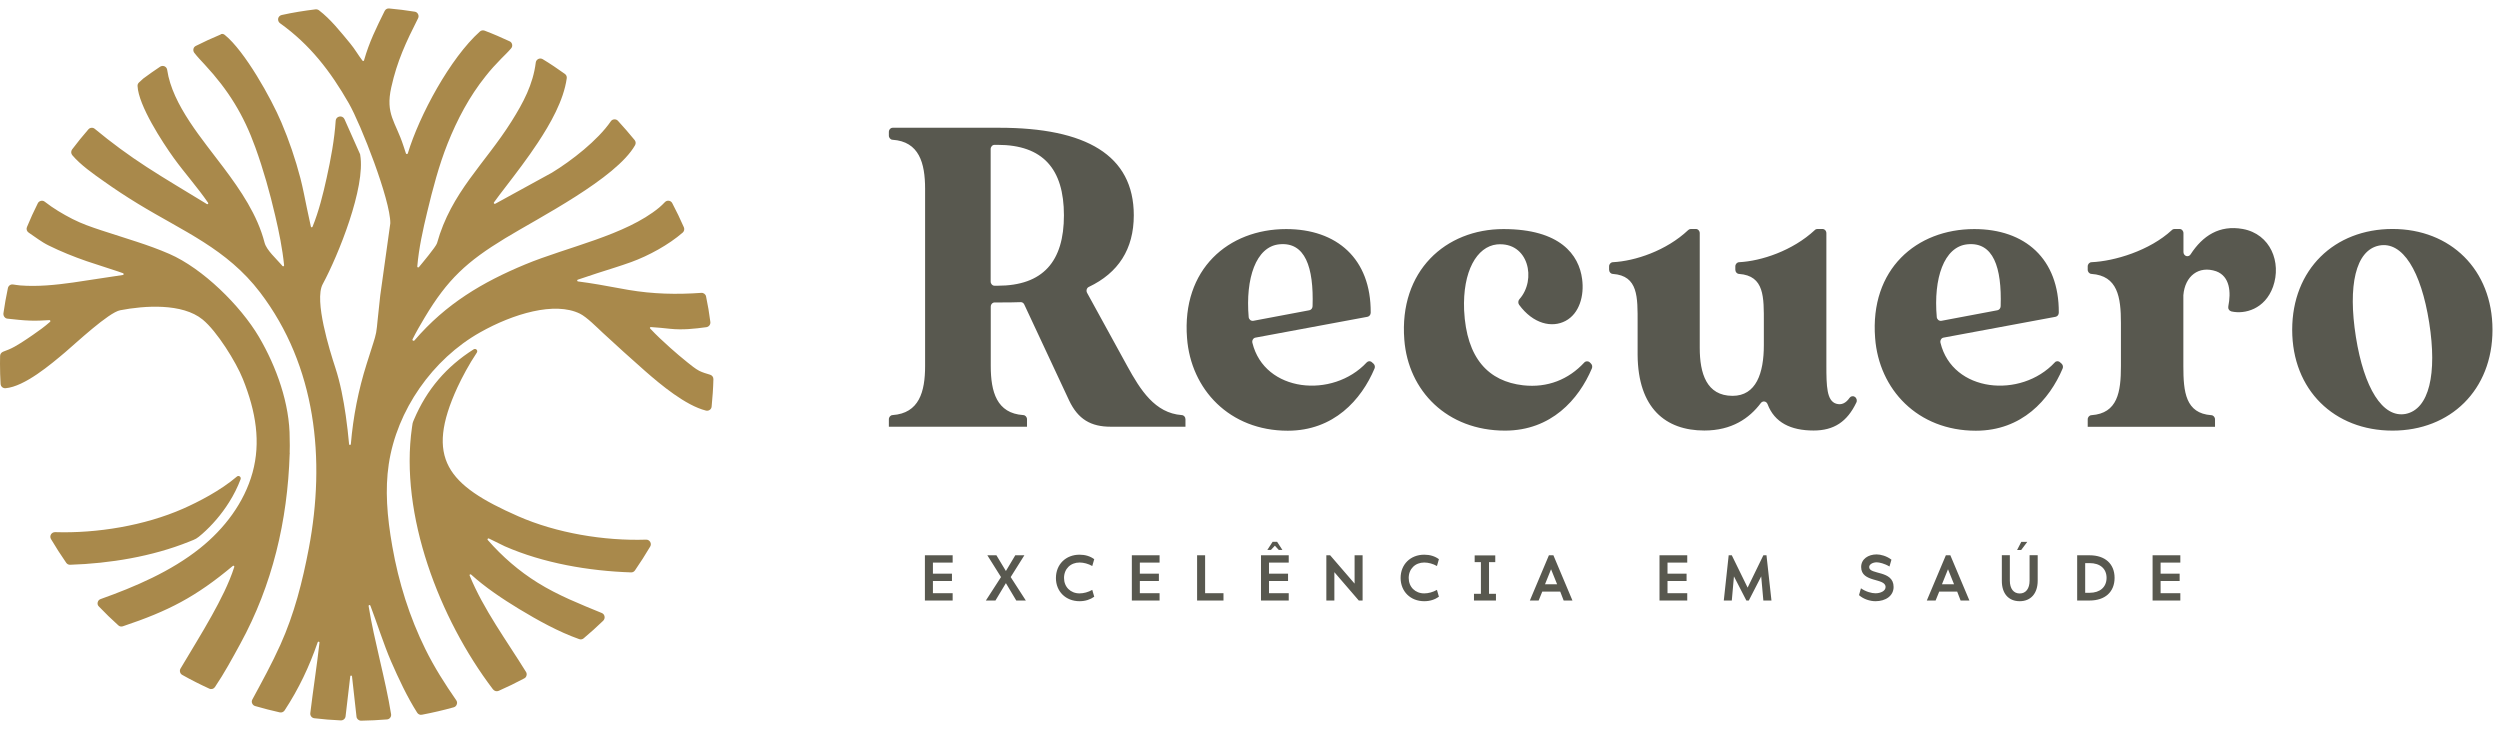
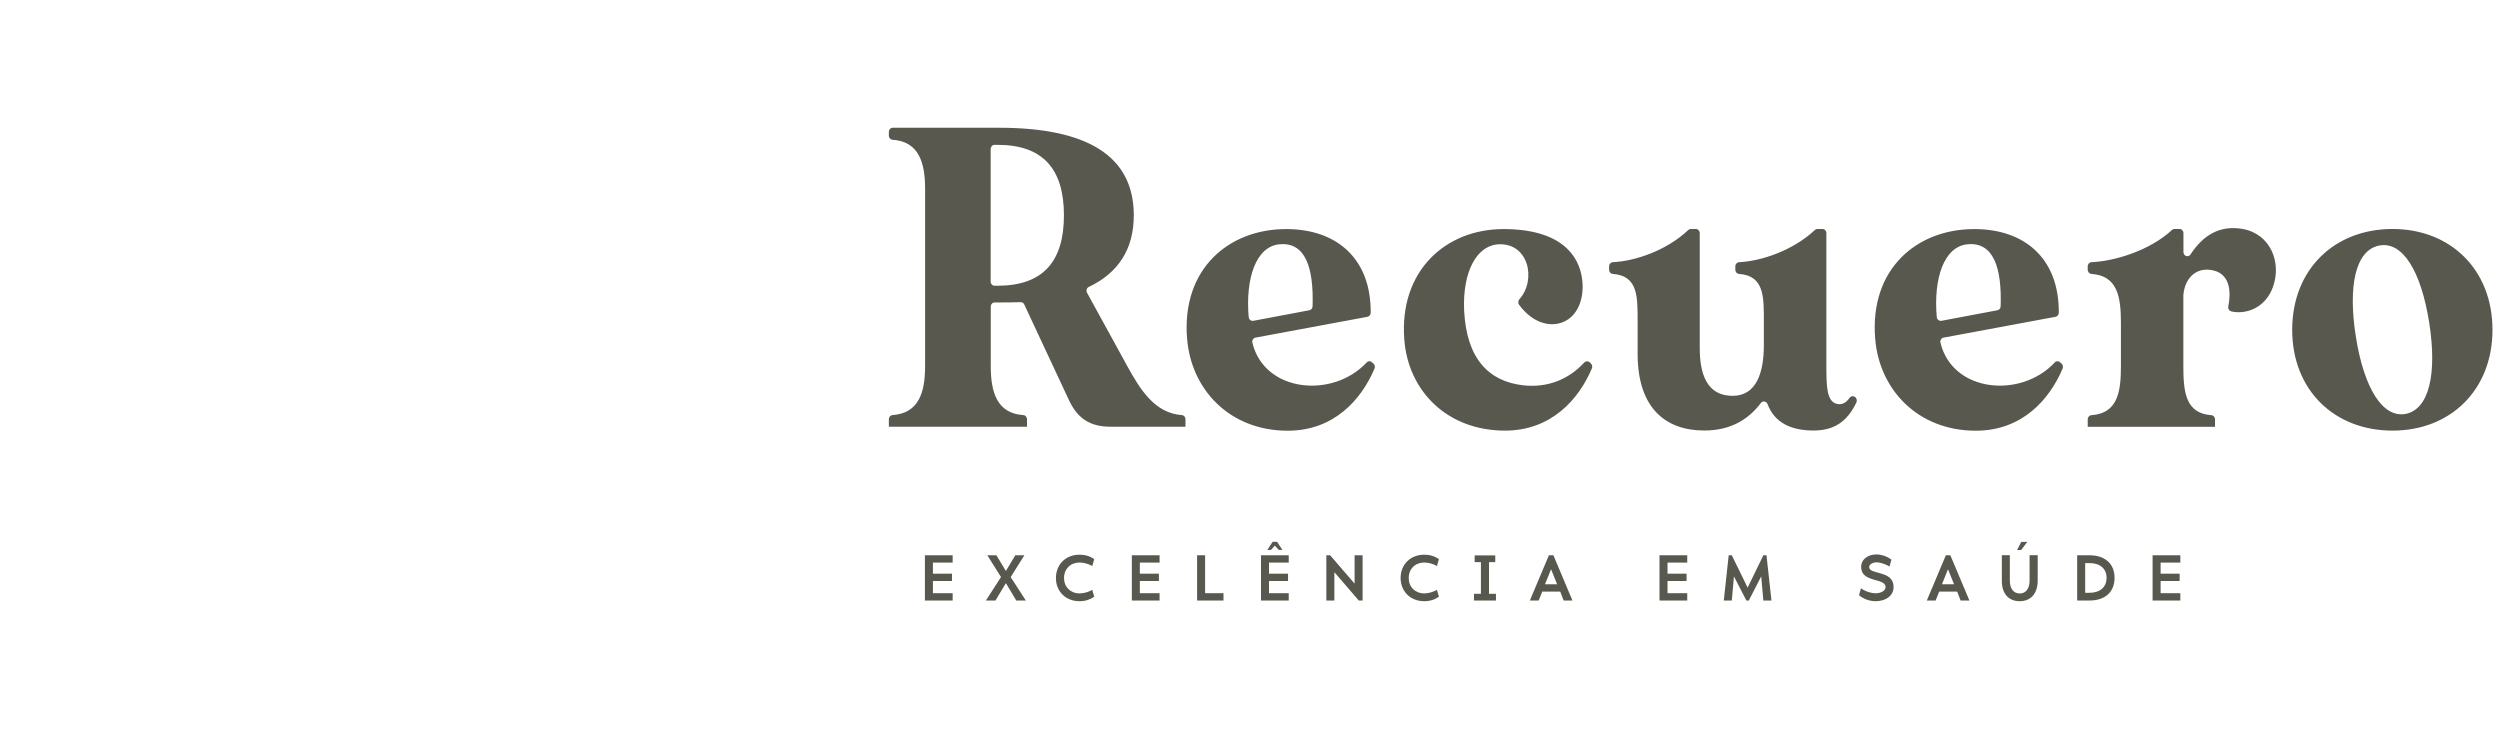
<svg xmlns="http://www.w3.org/2000/svg" width="178" height="52" viewBox="0 0 178 52" fill="none">
  <g clip-path="url(#clip0_591_15)">
-     <path fill-rule="evenodd" clip-rule="evenodd" d="M20.625 32.212C20.632 32.232 20.632 32.253 20.632 32.281L20.625 32.323C20.472 37.074 19.401 41.644 17.112 45.832C16.542 46.875 15.971 47.932 15.303 48.92C15.213 49.052 15.046 49.101 14.9 49.031C14.246 48.732 13.599 48.405 12.973 48.051C12.897 48.009 12.841 47.939 12.82 47.849C12.799 47.765 12.806 47.675 12.855 47.598C13.599 46.339 14.371 45.108 15.081 43.828C15.679 42.75 16.305 41.547 16.681 40.364C16.688 40.336 16.681 40.308 16.653 40.288C16.625 40.274 16.597 40.274 16.576 40.294C13.947 42.493 12.006 43.501 8.744 44.593C8.633 44.628 8.507 44.607 8.424 44.524C7.944 44.093 7.485 43.647 7.04 43.181C6.956 43.105 6.928 42.993 6.956 42.882C6.984 42.771 7.06 42.687 7.165 42.653C9.606 41.783 12.18 40.684 14.246 39.029C15.971 37.651 17.39 35.794 17.982 33.645C18.573 31.495 18.232 29.325 17.293 26.987C16.806 25.77 15.443 23.579 14.427 22.751C12.98 21.569 10.288 21.756 8.556 22.09C7.742 22.243 5.384 24.448 4.647 25.075C3.617 25.944 1.76 27.523 0.396 27.641C0.306 27.648 0.223 27.62 0.153 27.565C0.083 27.502 0.049 27.426 0.042 27.335C0.014 26.855 0 26.382 0 25.902C0 25.715 0 25.534 0.007 25.346C0.007 25.214 0.09 25.102 0.209 25.047C0.348 24.991 0.494 24.935 0.633 24.88C1.148 24.671 1.878 24.163 2.344 23.843C2.762 23.558 3.193 23.245 3.568 22.911C3.589 22.89 3.596 22.862 3.582 22.835C3.568 22.807 3.548 22.793 3.52 22.793C3.068 22.821 2.615 22.842 2.163 22.828C1.621 22.814 1.078 22.744 0.536 22.689C0.445 22.682 0.369 22.64 0.313 22.563C0.257 22.494 0.237 22.403 0.243 22.313C0.327 21.708 0.438 21.11 0.563 20.511C0.598 20.344 0.751 20.233 0.918 20.254C1.092 20.275 1.266 20.309 1.44 20.323C2.692 20.421 3.958 20.289 5.203 20.115C6.386 19.948 7.568 19.746 8.751 19.579C8.779 19.572 8.806 19.551 8.806 19.523C8.806 19.496 8.793 19.468 8.765 19.454C8.646 19.412 8.528 19.37 8.41 19.329C7.659 19.071 6.9 18.849 6.156 18.591C5.238 18.271 4.334 17.91 3.464 17.478C2.949 17.228 2.511 16.873 2.038 16.56C1.906 16.47 1.857 16.31 1.92 16.164C2.156 15.593 2.414 15.023 2.692 14.473C2.734 14.383 2.817 14.327 2.915 14.3C3.012 14.279 3.109 14.3 3.186 14.362C3.812 14.849 4.459 15.232 5.161 15.593C5.815 15.927 6.518 16.171 7.214 16.4C8.055 16.678 8.904 16.936 9.739 17.214C10.525 17.471 11.304 17.75 12.055 18.077C14.434 19.113 17.119 21.756 18.434 23.982C19.679 26.104 20.639 28.754 20.625 31.231C20.639 31.572 20.632 31.892 20.625 32.212ZM13.46 38.569C10.831 39.627 7.805 40.121 4.995 40.211C4.883 40.218 4.779 40.162 4.716 40.072C4.334 39.522 3.972 38.959 3.631 38.382C3.568 38.277 3.568 38.152 3.631 38.048C3.694 37.943 3.805 37.888 3.923 37.888C6.907 37.985 10.302 37.422 13.036 36.218C14.107 35.745 15.7 34.931 16.869 33.93C16.924 33.881 17.008 33.874 17.07 33.923C17.133 33.964 17.154 34.041 17.133 34.117C16.917 34.688 16.639 35.244 16.312 35.759C15.763 36.636 15.088 37.408 14.399 38.013C13.968 38.382 13.982 38.361 13.46 38.569ZM34.809 38.34C34.781 38.326 34.746 38.333 34.725 38.361C34.704 38.389 34.704 38.416 34.725 38.444C35.768 39.634 36.944 40.656 38.286 41.491C39.727 42.388 41.292 43.007 42.85 43.647C42.954 43.689 43.024 43.779 43.044 43.891C43.065 44.002 43.031 44.106 42.954 44.19C42.502 44.628 42.036 45.045 41.556 45.449C41.465 45.526 41.347 45.546 41.236 45.505C39.761 44.983 38.286 44.162 36.951 43.355C35.796 42.653 34.544 41.818 33.542 40.907C33.522 40.886 33.487 40.886 33.459 40.9C33.431 40.921 33.424 40.948 33.438 40.976C34.426 43.39 36.081 45.623 37.452 47.842C37.501 47.918 37.514 48.009 37.487 48.099C37.466 48.19 37.41 48.259 37.327 48.301C36.728 48.621 36.116 48.92 35.497 49.191C35.351 49.254 35.191 49.198 35.094 49.073C31.282 44.058 28.437 36.636 29.334 30.424C29.376 30.132 29.362 30.139 29.473 29.881C30.391 27.718 31.783 26.104 33.723 24.873C33.793 24.831 33.876 24.838 33.932 24.894C33.988 24.949 33.995 25.033 33.953 25.102C33.389 25.944 32.903 26.862 32.569 27.579C30.245 32.636 31.838 34.535 36.888 36.754C39.622 37.957 43.017 38.521 46.001 38.423C46.119 38.416 46.23 38.479 46.293 38.583C46.356 38.688 46.356 38.813 46.293 38.917C45.952 39.495 45.59 40.058 45.208 40.614C45.145 40.705 45.041 40.761 44.93 40.754C41.931 40.656 38.69 40.1 35.942 38.896C35.56 38.709 35.184 38.528 34.809 38.34ZM29.035 10.926C29.856 8.213 32.061 4.13 34.169 2.244C34.259 2.161 34.391 2.14 34.502 2.182C35.108 2.411 35.699 2.669 36.283 2.94C36.381 2.982 36.443 3.065 36.464 3.17C36.485 3.274 36.457 3.371 36.388 3.448C36.172 3.705 35.922 3.935 35.692 4.171C35.295 4.575 34.92 4.985 34.572 5.43C33.417 6.87 32.548 8.519 31.866 10.23C31.247 11.788 30.809 13.458 30.419 15.085C30.113 16.352 29.821 17.673 29.71 18.974C29.71 19.002 29.724 19.03 29.751 19.037C29.779 19.05 29.807 19.044 29.828 19.016C30.037 18.765 31.045 17.562 31.115 17.318C32.13 13.68 34.509 11.684 36.429 8.63C37.257 7.309 37.953 6.015 38.147 4.45C38.161 4.338 38.231 4.248 38.328 4.199C38.433 4.15 38.544 4.157 38.641 4.213C39.184 4.54 39.706 4.895 40.22 5.263C40.318 5.333 40.373 5.451 40.352 5.576C40.13 7.169 39.17 8.832 38.294 10.161C37.57 11.26 36.77 12.303 35.97 13.347C35.699 13.701 35.428 14.049 35.17 14.411C35.149 14.439 35.156 14.466 35.177 14.494C35.198 14.515 35.233 14.522 35.261 14.508L39.295 12.296C40.693 11.447 42.565 9.987 43.49 8.637C43.545 8.554 43.636 8.505 43.733 8.498C43.837 8.491 43.928 8.526 43.998 8.602C44.408 9.048 44.804 9.507 45.187 9.973C45.27 10.077 45.284 10.223 45.215 10.341C43.872 12.707 38.363 15.503 35.956 16.971C33.25 18.619 31.866 19.878 30.231 22.619C29.918 23.141 29.633 23.635 29.376 24.149C29.355 24.184 29.369 24.233 29.404 24.254C29.438 24.274 29.487 24.268 29.508 24.24C31.762 21.61 34.384 20.08 37.375 18.835C40.38 17.583 44.533 16.762 46.933 14.779C47.079 14.661 47.211 14.522 47.343 14.39C47.42 14.313 47.517 14.279 47.622 14.293C47.726 14.306 47.816 14.369 47.865 14.466C48.164 15.03 48.435 15.6 48.693 16.185C48.749 16.317 48.714 16.47 48.609 16.56C47.608 17.43 46.182 18.209 44.937 18.661C44.13 18.953 43.309 19.197 42.495 19.461C42.043 19.607 41.591 19.76 41.139 19.913C41.111 19.92 41.09 19.948 41.097 19.983C41.097 20.01 41.125 20.038 41.153 20.038C41.646 20.101 42.14 20.177 42.634 20.261C43.344 20.379 44.046 20.525 44.756 20.643C46.502 20.936 48.164 20.977 49.931 20.852C50.091 20.838 50.244 20.95 50.272 21.11C50.397 21.708 50.502 22.313 50.578 22.925C50.599 23.106 50.474 23.266 50.3 23.294C49.444 23.412 48.596 23.502 47.726 23.412C47.267 23.363 46.808 23.315 46.342 23.287C46.314 23.287 46.293 23.301 46.279 23.322C46.265 23.349 46.272 23.37 46.293 23.391C46.738 23.871 47.239 24.33 47.726 24.768C48.123 25.123 48.533 25.471 48.95 25.805C49.187 25.993 49.514 26.264 49.785 26.403C50.022 26.521 50.307 26.605 50.564 26.681C50.703 26.723 50.801 26.855 50.794 27.001C50.78 27.648 50.731 28.302 50.668 28.949C50.661 29.046 50.613 29.13 50.529 29.186C50.453 29.241 50.355 29.255 50.265 29.234C48.818 28.872 47.051 27.398 45.931 26.417C45.041 25.638 43.775 24.49 42.912 23.69C42.502 23.308 41.772 22.57 41.292 22.334C39.497 21.45 36.534 22.341 34.189 23.662C30.802 25.568 28.249 29.206 27.678 33.06C27.414 34.841 27.546 36.726 27.936 38.924C28.381 41.456 29.153 43.926 30.294 46.235C30.927 47.515 31.671 48.684 32.485 49.859C32.548 49.95 32.562 50.054 32.52 50.158C32.485 50.263 32.402 50.332 32.304 50.36C31.56 50.569 30.802 50.743 30.037 50.889C29.904 50.916 29.772 50.854 29.703 50.743C28.986 49.616 28.381 48.315 27.845 47.091C27.324 45.887 26.837 44.343 26.371 43.119C26.357 43.091 26.322 43.07 26.294 43.077C26.259 43.084 26.238 43.119 26.245 43.154C26.642 45.63 27.449 48.371 27.845 50.847C27.859 50.937 27.838 51.028 27.783 51.097C27.727 51.174 27.644 51.216 27.553 51.223C26.941 51.271 26.322 51.306 25.71 51.313C25.543 51.313 25.397 51.188 25.383 51.028L25.063 48.155C25.056 48.12 25.035 48.099 25 48.099C24.966 48.099 24.938 48.12 24.938 48.155L24.604 51.007C24.583 51.174 24.437 51.299 24.263 51.292C23.637 51.264 23.004 51.216 22.378 51.139C22.197 51.118 22.072 50.951 22.093 50.777C22.294 49.101 22.559 47.438 22.747 45.755C22.753 45.72 22.726 45.693 22.698 45.685C22.663 45.679 22.635 45.699 22.621 45.727C22.023 47.459 21.272 49.045 20.263 50.583C20.187 50.694 20.055 50.75 19.922 50.722C19.331 50.59 18.74 50.437 18.163 50.27C18.065 50.242 17.995 50.172 17.954 50.082C17.912 49.991 17.919 49.887 17.968 49.803C18.663 48.517 19.366 47.237 19.964 45.908C20.959 43.696 21.536 41.414 21.988 39.042C23.185 32.712 22.517 26.069 18.517 20.817C16.152 17.715 13.05 16.477 9.836 14.515C9.001 14.007 8.187 13.472 7.394 12.908C6.643 12.38 5.739 11.747 5.148 11.051C5.05 10.933 5.043 10.766 5.134 10.64C5.502 10.147 5.892 9.674 6.295 9.208C6.414 9.075 6.615 9.061 6.747 9.173C7.93 10.154 9.161 11.058 10.448 11.893C11.819 12.783 13.224 13.604 14.615 14.459C14.65 14.48 14.691 14.508 14.726 14.529C14.754 14.543 14.789 14.543 14.81 14.522C14.831 14.501 14.837 14.466 14.817 14.439C14.058 13.332 13.161 12.338 12.375 11.253C11.554 10.112 9.857 7.503 9.794 6.126C9.787 6.029 9.822 5.945 9.892 5.876C9.996 5.771 10.1 5.681 10.212 5.583C10.219 5.576 10.226 5.576 10.232 5.57C10.615 5.284 11.005 5.013 11.401 4.749C11.498 4.686 11.61 4.679 11.714 4.721C11.819 4.77 11.888 4.86 11.902 4.971C12.271 7.482 14.441 9.952 15.923 11.941C17.133 13.555 18.329 15.301 18.837 17.277C18.976 17.812 19.686 18.438 20.048 18.863C20.068 18.89 20.089 18.918 20.11 18.939C20.131 18.96 20.159 18.967 20.187 18.96C20.215 18.946 20.228 18.925 20.228 18.89C20.11 17.701 19.867 16.518 19.595 15.357C19.213 13.715 18.754 12.08 18.183 10.501C17.349 8.178 16.256 6.411 14.58 4.603C14.323 4.324 14.058 4.053 13.829 3.754C13.773 3.677 13.752 3.58 13.773 3.483C13.794 3.385 13.857 3.309 13.947 3.267C14.517 2.982 15.095 2.711 15.686 2.467C15.777 2.384 15.902 2.404 15.999 2.481C17.425 3.629 19.31 7.002 20.034 8.714C20.583 10.001 21.035 11.336 21.39 12.693C21.571 13.395 21.703 14.105 21.849 14.807C21.947 15.252 22.037 15.691 22.134 16.136C22.141 16.164 22.162 16.185 22.19 16.185C22.218 16.185 22.246 16.171 22.253 16.143C22.698 15.058 23.011 13.792 23.261 12.651C23.547 11.364 23.818 9.91 23.901 8.595C23.908 8.442 24.02 8.324 24.173 8.296C24.319 8.268 24.465 8.345 24.527 8.484L25.626 10.954C25.64 10.981 25.647 11.002 25.647 11.03C26.044 13.326 24.089 18.174 22.976 20.233C22.357 21.381 23.47 24.942 23.873 26.174C24.235 27.28 24.451 28.434 24.618 29.582C24.715 30.257 24.792 30.939 24.854 31.62C24.854 31.655 24.882 31.683 24.917 31.683C24.952 31.683 24.98 31.655 24.98 31.62C25.146 29.666 25.515 27.78 26.106 25.909C26.266 25.408 26.426 24.907 26.586 24.4C26.663 24.163 26.732 23.927 26.781 23.683C26.83 23.412 26.851 23.141 26.878 22.869C26.941 22.264 27.004 21.652 27.073 21.04L27.79 15.899C27.79 15.892 27.79 15.892 27.79 15.892C27.804 14.244 25.696 8.853 24.833 7.35C23.533 5.083 22.079 3.184 19.936 1.653C19.832 1.577 19.783 1.451 19.804 1.319C19.832 1.194 19.929 1.097 20.055 1.069C20.868 0.888 21.668 0.763 22.468 0.665C22.552 0.658 22.635 0.679 22.705 0.728C23.547 1.368 24.27 2.293 24.945 3.107C25.258 3.483 25.508 3.928 25.807 4.317C25.821 4.338 25.842 4.345 25.87 4.345C25.898 4.338 25.912 4.324 25.919 4.297C26.294 2.982 26.788 1.994 27.386 0.784C27.449 0.658 27.574 0.589 27.706 0.603C28.318 0.658 28.924 0.735 29.529 0.832C29.633 0.846 29.717 0.909 29.765 1.006C29.814 1.104 29.814 1.208 29.765 1.305C28.91 2.996 28.277 4.338 27.859 6.216C27.428 8.143 28.165 8.658 28.722 10.376C28.785 10.564 28.84 10.745 28.903 10.926C28.91 10.954 28.938 10.967 28.965 10.967C29.007 10.967 29.028 10.954 29.035 10.926Z" fill="#A9894B" />
    <path d="M171.281 29.471C169.632 29.777 168.317 27.613 167.74 23.996C167.163 20.344 167.712 17.826 169.388 17.485C171.065 17.151 172.38 19.308 172.957 22.96C173.534 26.612 172.957 29.137 171.281 29.471ZM170.348 16.303C166.203 16.303 163.204 19.189 163.204 23.482C163.204 27.766 166.196 30.66 170.348 30.66C174.466 30.66 177.465 27.773 177.465 23.482C177.465 19.189 174.466 16.303 170.348 16.303ZM159.685 16.303C158.015 16.004 156.826 16.79 155.97 18.111C155.901 18.223 155.775 18.264 155.657 18.23C155.539 18.188 155.462 18.077 155.462 17.944V16.602C155.462 16.435 155.337 16.303 155.184 16.303C155.087 16.303 154.968 16.303 154.829 16.303C154.76 16.303 154.697 16.324 154.641 16.379C153.049 17.854 150.537 18.598 148.917 18.668C148.764 18.675 148.645 18.807 148.645 18.967C148.645 19.044 148.645 19.12 148.645 19.203C148.645 19.363 148.764 19.496 148.91 19.503C150.781 19.628 151.01 21.158 151.01 22.994V26.069C151.01 27.906 150.781 29.429 148.91 29.561C148.764 29.568 148.645 29.7 148.645 29.86C148.645 30.139 148.645 30.389 148.645 30.389H157.709C157.709 30.389 157.709 30.264 157.709 29.86C157.709 29.7 157.591 29.568 157.445 29.561C155.608 29.429 155.455 27.906 155.455 26.069V21.019C155.567 19.649 156.554 18.89 157.793 19.315C158.773 19.677 158.857 20.803 158.655 21.812C158.641 21.895 158.648 21.972 158.697 22.042C158.739 22.111 158.801 22.153 158.878 22.174C159.817 22.389 161.264 22.021 161.841 20.414C162.453 18.682 161.667 16.665 159.685 16.303ZM140.075 17.395C141.919 17.207 142.538 19.023 142.447 21.805C142.44 21.951 142.35 22.062 142.218 22.09L138.232 22.841C138.148 22.855 138.079 22.834 138.009 22.786C137.947 22.73 137.905 22.661 137.898 22.577C137.655 19.829 138.406 17.562 140.075 17.395ZM146.301 25.805C143.887 28.399 139.025 27.947 138.162 24.407C138.142 24.323 138.155 24.24 138.197 24.17C138.239 24.094 138.302 24.052 138.385 24.038C139.707 23.794 145.167 22.772 146.357 22.556C146.489 22.529 146.586 22.41 146.586 22.264C146.614 18.41 144.166 16.31 140.569 16.31C136.451 16.31 133.126 19.169 133.509 24.066C133.78 27.718 136.528 30.667 140.681 30.667C143.964 30.667 145.918 28.462 146.858 26.243C146.913 26.118 146.878 25.979 146.781 25.888C146.746 25.86 146.711 25.826 146.677 25.798C146.565 25.687 146.398 25.694 146.301 25.805ZM131.686 28.33C131.436 28.692 131.116 28.866 130.726 28.74C130.065 28.525 130.038 27.495 130.038 26.034V16.602C130.038 16.435 129.912 16.303 129.759 16.303C129.662 16.303 129.544 16.303 129.405 16.303C129.335 16.303 129.272 16.324 129.217 16.379C127.638 17.854 125.391 18.591 123.826 18.668C123.673 18.675 123.555 18.807 123.555 18.967C123.555 19.044 123.555 19.12 123.555 19.203C123.555 19.363 123.666 19.496 123.819 19.503C125.641 19.635 125.586 21.158 125.586 22.988V24.567C125.586 26.577 125.036 28.184 123.36 28.184C121.496 28.184 121.022 26.57 121.022 24.775V16.602C121.022 16.435 120.897 16.303 120.744 16.303C120.647 16.303 120.529 16.303 120.389 16.303C120.32 16.303 120.257 16.331 120.202 16.379C118.644 17.854 116.404 18.591 114.838 18.668C114.685 18.675 114.567 18.807 114.567 18.967C114.567 19.044 114.567 19.12 114.567 19.203C114.567 19.363 114.679 19.496 114.832 19.503C116.654 19.635 116.598 21.158 116.598 22.988V25.269C116.626 29.074 118.602 30.653 121.349 30.653C123.297 30.653 124.549 29.791 125.37 28.699C125.433 28.615 125.53 28.573 125.627 28.587C125.732 28.601 125.808 28.671 125.85 28.775C126.344 30.083 127.499 30.653 129.126 30.653C130.58 30.653 131.519 30.027 132.173 28.657C132.243 28.518 132.194 28.344 132.069 28.26L132.055 28.253C131.937 28.17 131.777 28.205 131.686 28.33ZM112.8 25.812C111.687 27.015 110.192 27.627 108.446 27.433C106.004 27.154 104.411 25.547 104.244 22.083C104.133 19.315 105.149 17.555 106.582 17.402C108.842 17.2 109.42 19.927 108.181 21.304C108.084 21.416 108.077 21.582 108.161 21.701C109.162 23.064 110.498 23.363 111.465 22.849C112.453 22.327 112.807 21.054 112.647 19.871C112.425 18.139 111.082 16.31 107.048 16.31C102.93 16.31 99.605 19.287 99.987 24.184C100.265 27.836 103.034 30.66 107.159 30.66C110.442 30.66 112.404 28.448 113.343 26.229C113.392 26.104 113.364 25.972 113.273 25.881C113.246 25.854 113.218 25.826 113.19 25.798C113.072 25.694 112.905 25.701 112.8 25.812ZM91.083 17.395C92.927 17.207 93.546 19.023 93.455 21.805C93.448 21.951 93.358 22.062 93.226 22.09L89.24 22.841C89.156 22.855 89.087 22.834 89.017 22.786C88.955 22.73 88.913 22.661 88.906 22.577C88.669 19.829 89.421 17.562 91.083 17.395ZM97.309 25.805C94.895 28.399 90.033 27.947 89.17 24.407C89.15 24.323 89.163 24.24 89.205 24.17C89.247 24.094 89.317 24.052 89.393 24.038C90.715 23.794 96.175 22.772 97.365 22.556C97.497 22.529 97.594 22.41 97.594 22.264C97.622 18.41 95.174 16.31 91.577 16.31C87.459 16.31 84.134 19.169 84.517 24.066C84.788 27.718 87.536 30.667 91.689 30.667C94.972 30.667 96.927 28.462 97.865 26.243C97.921 26.118 97.886 25.979 97.789 25.888C97.754 25.86 97.719 25.826 97.685 25.798C97.573 25.687 97.413 25.694 97.309 25.805ZM71.029 20.344H70.813C70.66 20.344 70.535 20.212 70.535 20.045V10.613C70.535 10.446 70.66 10.313 70.813 10.313H71.029C74.27 10.313 75.752 12.046 75.752 15.329C75.752 18.612 74.27 20.344 71.029 20.344ZM80.26 26.062L77.401 20.852C77.359 20.776 77.352 20.692 77.373 20.609C77.401 20.525 77.449 20.462 77.526 20.428C79.62 19.433 80.726 17.743 80.726 15.329C80.726 11.044 77.317 9.096 71.14 9.096H63.565C63.412 9.096 63.287 9.228 63.287 9.395C63.287 9.472 63.287 9.562 63.287 9.653C63.287 9.813 63.405 9.945 63.551 9.952C65.443 10.077 65.867 11.607 65.867 13.444V26.062C65.867 27.899 65.443 29.422 63.551 29.554C63.405 29.561 63.287 29.693 63.287 29.853C63.287 30.131 63.287 30.382 63.287 30.382H73.123C73.123 30.382 73.123 30.131 73.123 29.853C73.123 29.693 73.004 29.561 72.858 29.554C70.966 29.429 70.542 27.899 70.542 26.062V21.833C70.542 21.666 70.667 21.534 70.82 21.534H71.14C71.676 21.534 72.191 21.534 72.663 21.513C72.775 21.506 72.879 21.569 72.928 21.68C73.728 23.384 75.62 27.439 76.114 28.497C76.754 29.86 77.679 30.382 79.077 30.382C79.16 30.382 84.405 30.382 84.405 30.382C84.405 30.382 84.405 30.257 84.405 29.853C84.405 29.693 84.294 29.561 84.141 29.554C82.228 29.415 81.192 27.759 80.26 26.062Z" fill="#58584F" />
    <path d="M155.24 40.058V39.536H153.264V42.757H155.24V42.235H153.835V41.366H155.191V40.844H153.835V40.058H155.24ZM148.778 42.207H148.465V40.093H148.778C149.529 40.093 149.988 40.489 149.988 41.15C149.981 41.804 149.522 42.207 148.778 42.207ZM148.778 39.536H147.894V42.757H148.778C149.884 42.757 150.558 42.145 150.558 41.143C150.558 40.148 149.884 39.536 148.778 39.536ZM143.804 42.806C144.597 42.806 145.084 42.249 145.084 41.345V39.529H144.506V41.345C144.506 41.908 144.242 42.256 143.804 42.256C143.366 42.256 143.101 41.908 143.101 41.345V39.529H142.531V41.345C142.524 42.256 143.004 42.806 143.804 42.806ZM143.908 39.16L144.34 38.583H143.915L143.616 39.16H143.908ZM138.267 41.602L138.698 40.531L139.129 41.602H138.267ZM139.595 42.757H140.222L138.865 39.536H138.545L137.189 42.757H137.815L138.072 42.124H139.352L139.595 42.757ZM133.537 42.806C134.26 42.806 134.824 42.423 134.824 41.79C134.824 40.58 133.085 40.941 133.085 40.378C133.085 40.176 133.349 40.037 133.62 40.037C133.794 40.037 134.177 40.12 134.531 40.336L134.671 39.849C134.33 39.585 133.898 39.474 133.62 39.474C133.022 39.474 132.514 39.8 132.514 40.371C132.514 41.512 134.253 41.122 134.253 41.797C134.253 42.082 133.891 42.242 133.53 42.242C133.265 42.242 132.841 42.131 132.5 41.887L132.361 42.374C132.688 42.666 133.154 42.806 133.537 42.806ZM122.734 42.757H123.304L123.457 41.039L124.341 42.757H124.515L125.398 41.039L125.551 42.757H126.128L125.774 39.536H125.551L124.431 41.839L123.304 39.536H123.082L122.734 42.757ZM120.132 40.058V39.536H118.157V42.757H120.132V42.235H118.727V41.366H120.084V40.844H118.727V40.058H120.132ZM110.004 41.602L110.435 40.531L110.867 41.602H110.004ZM111.333 42.757H111.959L110.602 39.536H110.282L108.926 42.757H109.552L109.809 42.124H111.089L111.333 42.757ZM106.018 42.277V40.023H106.463V39.543H104.996V40.023H105.441V42.277H104.947V42.757H106.512V42.277H106.018ZM101.406 42.806C101.817 42.806 102.171 42.687 102.45 42.486L102.311 41.999C102.032 42.159 101.698 42.249 101.406 42.249C100.759 42.249 100.3 41.79 100.3 41.15C100.3 40.503 100.766 40.051 101.406 40.051C101.698 40.051 102.032 40.141 102.311 40.301L102.45 39.814C102.171 39.606 101.817 39.494 101.406 39.494C100.425 39.494 99.723 40.183 99.723 41.157C99.73 42.117 100.425 42.806 101.406 42.806ZM94.436 42.757H95.007V40.739L96.746 42.757H97.017V39.536H96.447V41.553L94.707 39.536H94.436V42.757ZM91.758 40.058V39.536H89.783V42.757H91.758V42.235H90.353V41.366H91.709V40.844H90.353V40.058H91.758ZM90.77 38.854L91.049 39.154H91.306L90.93 38.576H90.61L90.235 39.154H90.492L90.77 38.854ZM85.804 42.235V39.536H85.233V42.757H87.112V42.235H85.804ZM82.562 40.058V39.536H80.587V42.757H82.562V42.235H81.157V41.366H82.513V40.844H81.157V40.058H82.562ZM76.865 42.806C77.275 42.806 77.63 42.687 77.909 42.486L77.769 41.999C77.491 42.159 77.157 42.249 76.865 42.249C76.218 42.249 75.759 41.79 75.759 41.15C75.759 40.503 76.225 40.051 76.865 40.051C77.157 40.051 77.491 40.141 77.769 40.301L77.909 39.814C77.63 39.606 77.275 39.494 76.865 39.494C75.884 39.494 75.182 40.183 75.182 41.157C75.182 42.117 75.884 42.806 76.865 42.806ZM73.039 42.757L71.961 41.087L72.935 39.536H72.288L71.62 40.656L70.945 39.536H70.299L71.272 41.087L70.194 42.757H70.876L71.62 41.519L72.358 42.757H73.039ZM67.829 40.058V39.536H65.853V42.757H67.829V42.235H66.424V41.366H67.78V40.844H66.424V40.058H67.829Z" fill="#58584F" />
  </g>
  <defs>
    <clipPath id="clip0_591_15">
      <rect width="177.465" height="50.696" fill="white" transform="translate(0 0.603)" />
    </clipPath>
  </defs>
</svg>